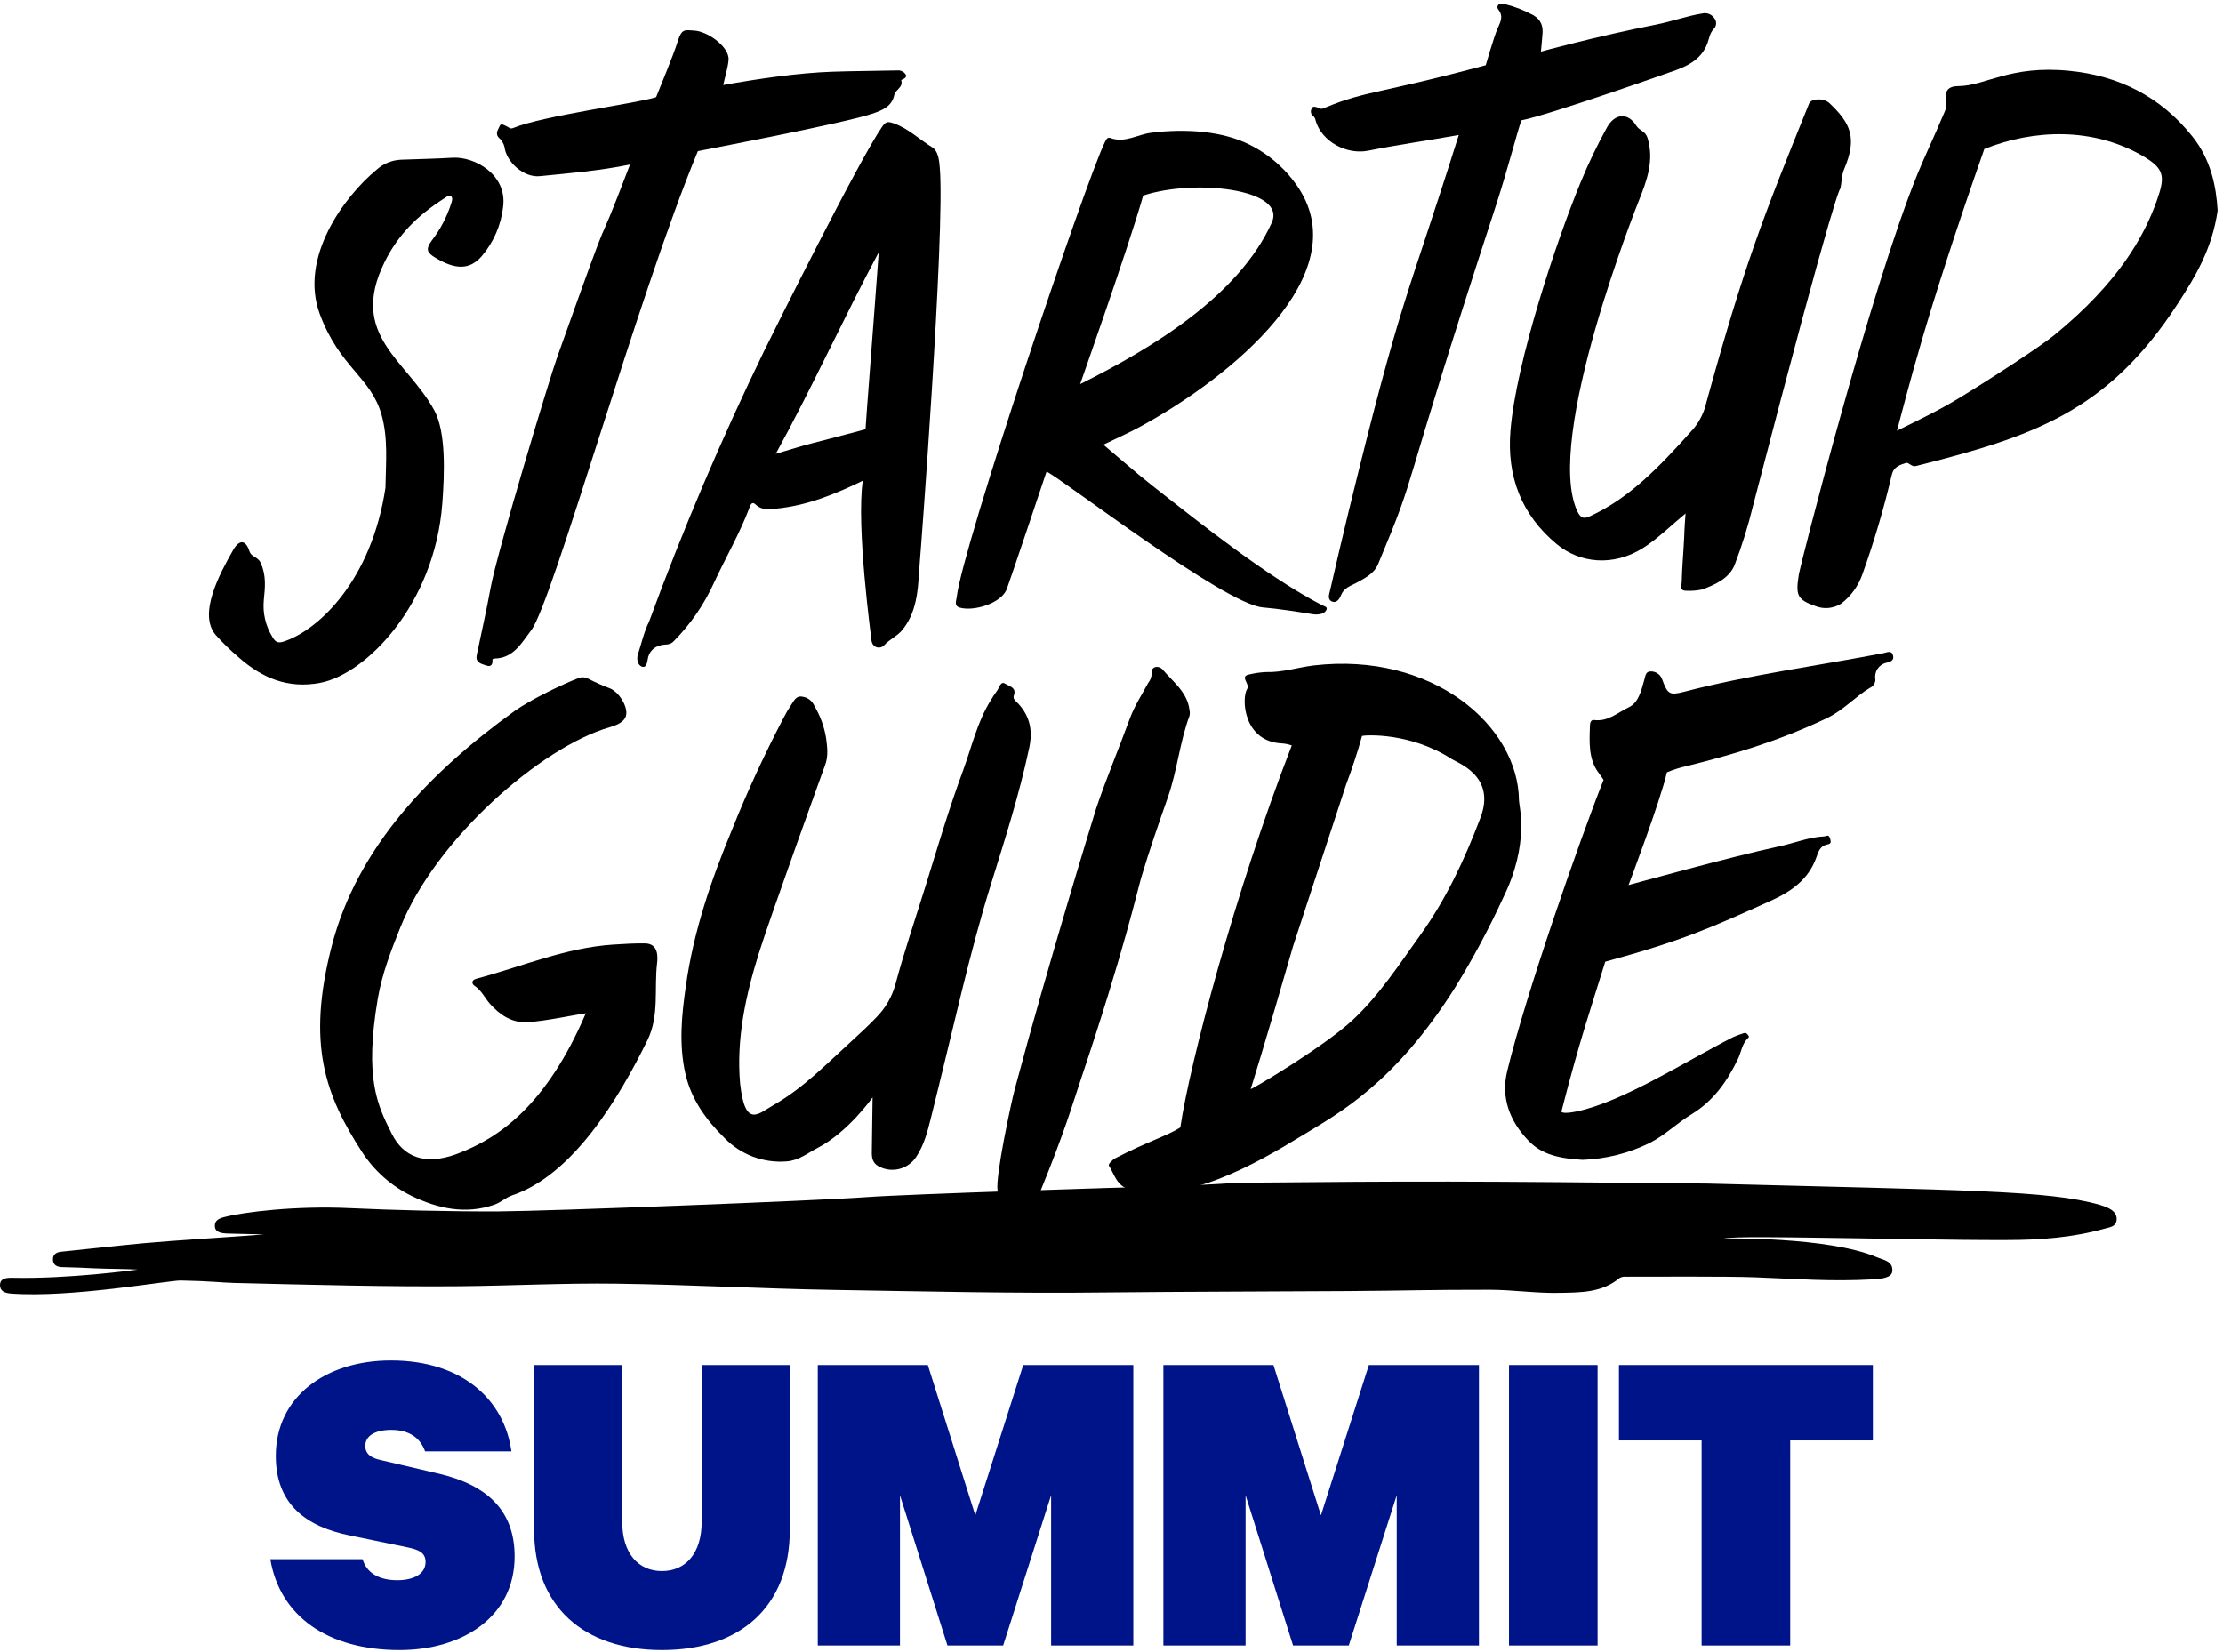
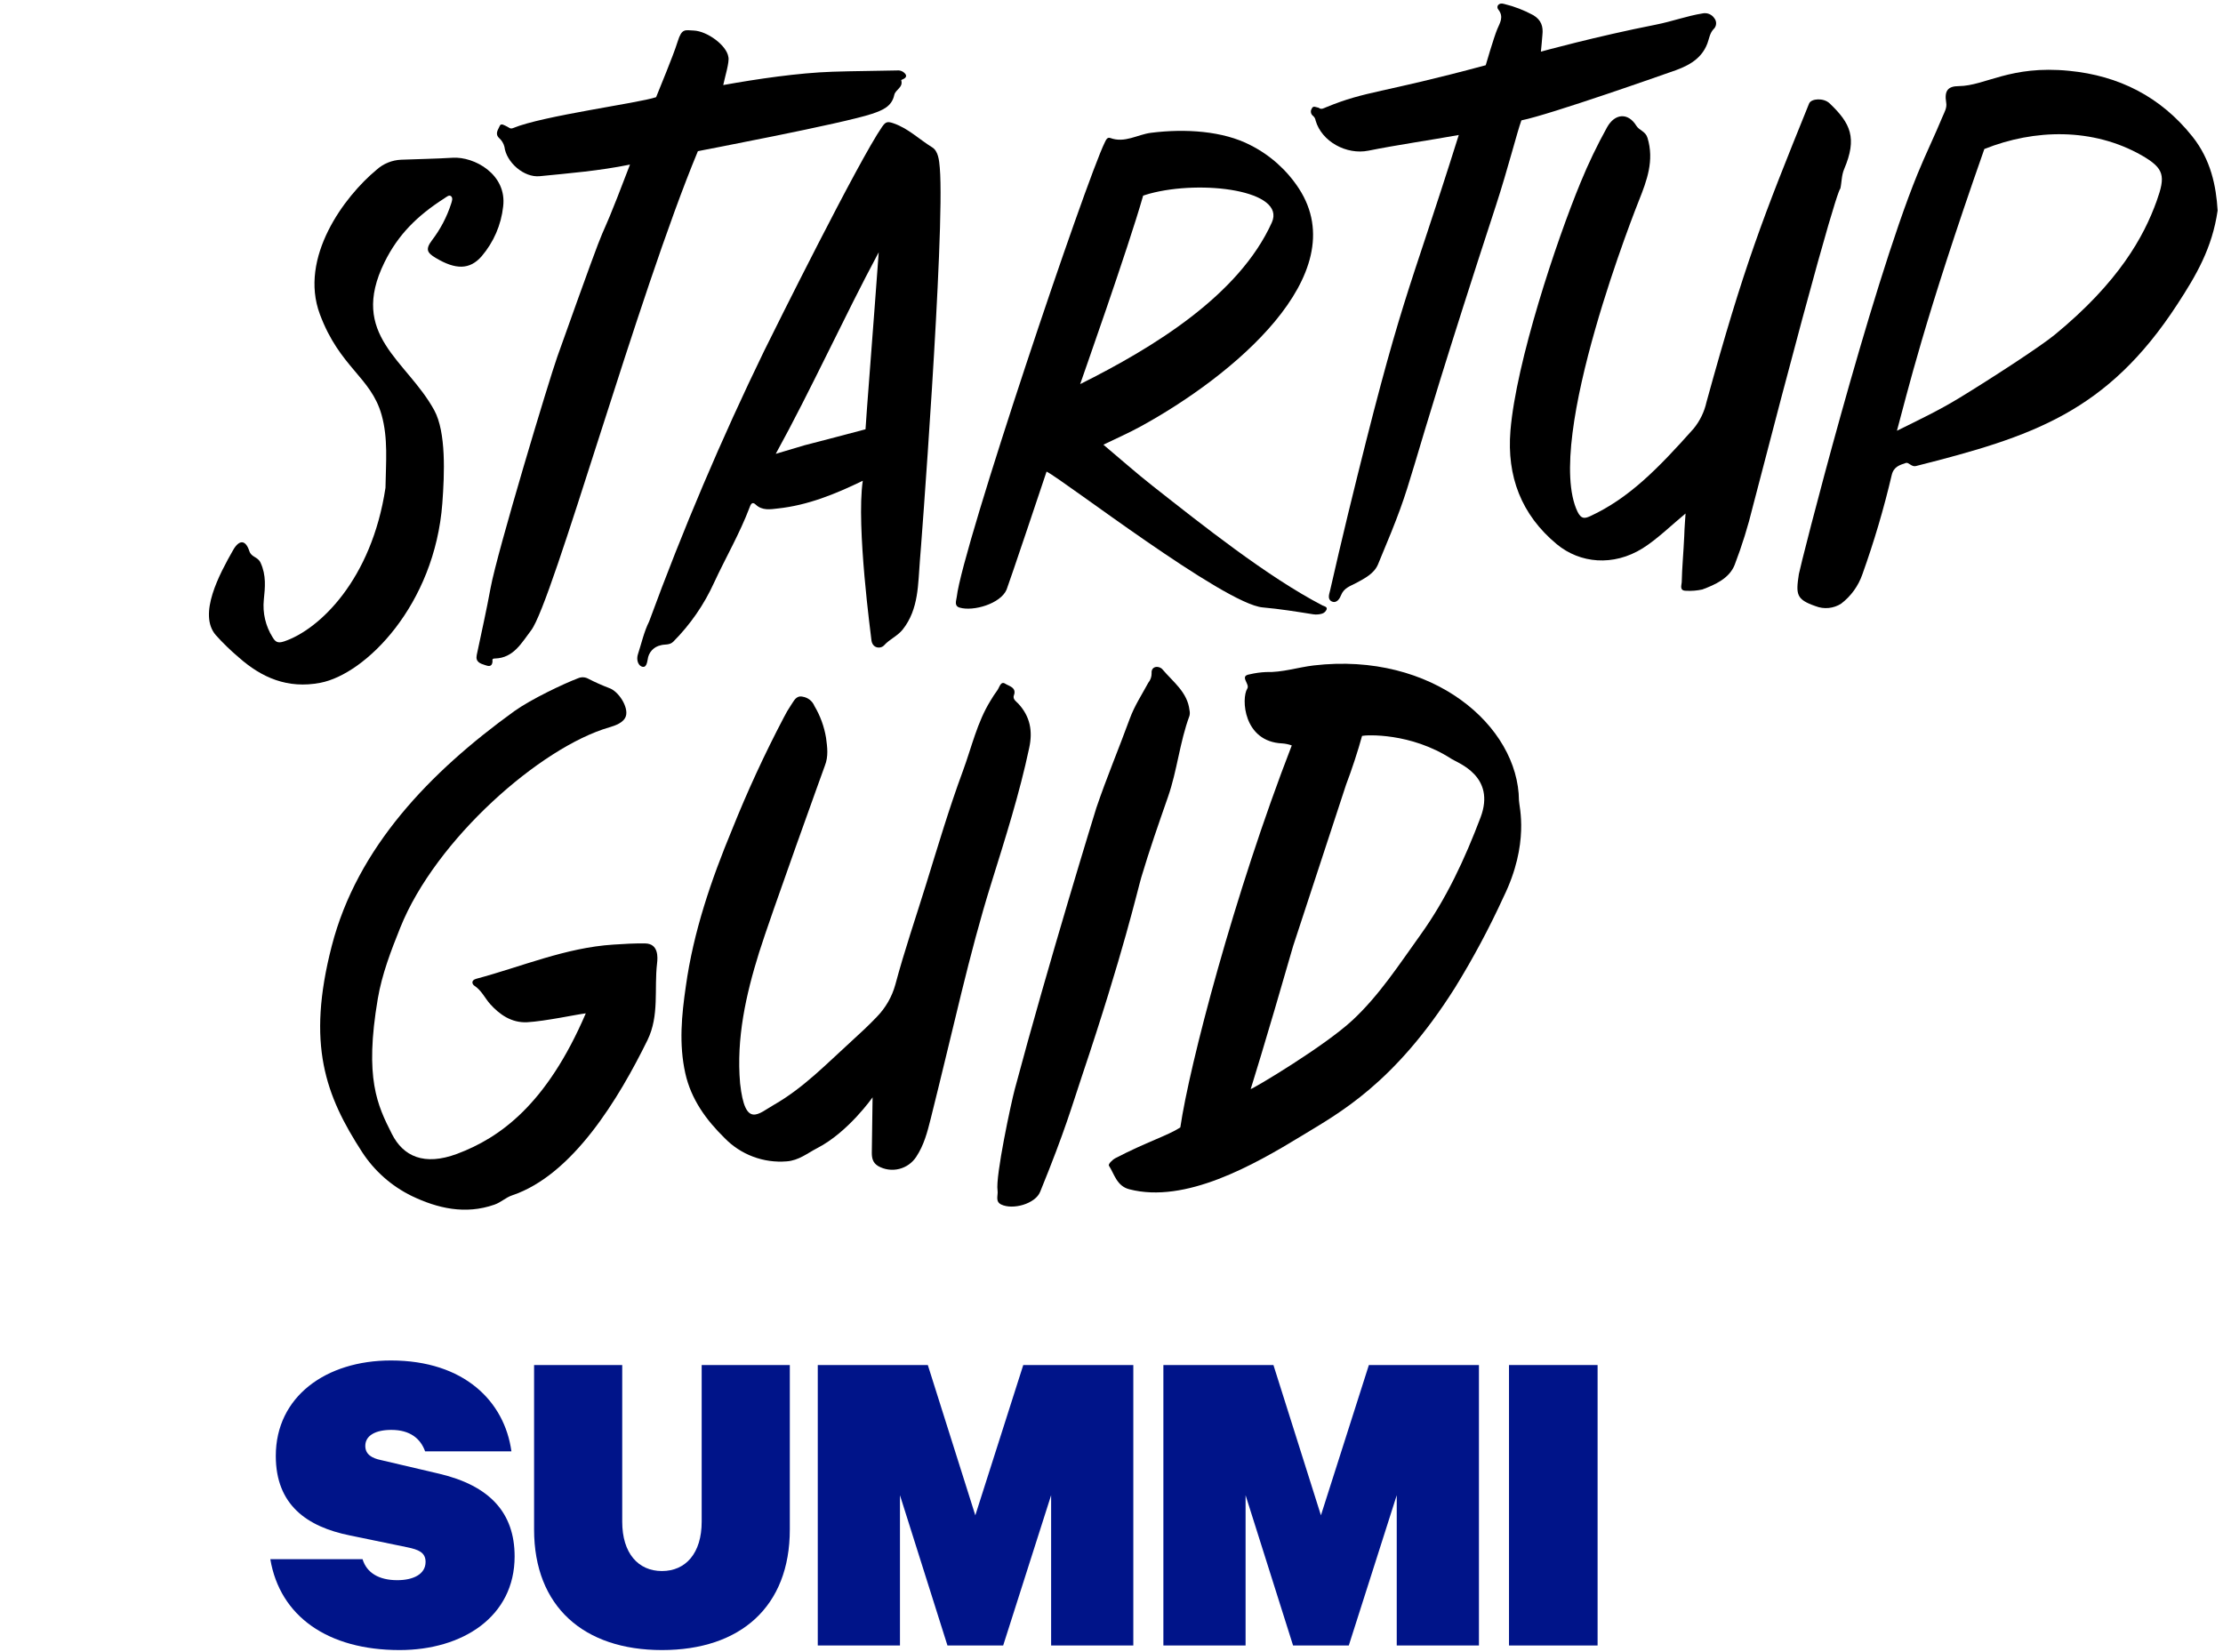
<svg xmlns="http://www.w3.org/2000/svg" width="378" height="281" viewBox="0 0 378 281" fill="none">
-   <path d="M356.991 204.877C348.286 202.394 334.302 202.431 290.324 201.264C248.28 200.841 242.019 200.841 210.539 201.127C206.317 201.425 199.788 201.698 197.898 201.748C191.991 201.866 154.374 203.058 147.267 203.58C138.724 204.2 93.117 205.958 84.891 206.001C76.416 206.045 66.343 205.771 59.479 205.448C50.19 205.014 41.348 206.125 38.152 206.963C37.263 207.199 36.38 207.51 36.554 208.721C36.672 209.546 37.636 209.714 38.5 209.764C39.01 209.764 44.873 209.919 44.873 209.919C39.7 210.341 29.652 210.931 24.566 211.403C19.847 211.837 15.14 212.384 10.421 212.856C9.538 212.949 8.966 213.334 9.003 214.24C9.041 215.147 9.737 215.482 10.682 215.482C12.597 215.525 14.257 215.587 16.054 215.681C17.851 215.774 21.613 215.78 23.41 215.898C22.72 215.997 11.54 217.518 2.015 217.295C1.063 217.295 0.025 217.369 0 218.537C0 219.58 0.839 219.896 1.865 219.971C12.05 220.747 28.701 217.717 30.741 217.754C35.957 217.854 37.58 218.115 39.818 218.17C52.726 218.487 66.449 218.841 78.2 218.729C87.067 218.642 95.927 218.177 104.787 218.295C117.111 218.456 129.422 219.151 141.746 219.356C157.159 219.605 172.579 219.977 187.999 219.791C201.678 219.648 215.357 219.642 229.036 219.555C239.892 219.48 242.404 219.325 253.285 219.331C257.246 219.331 261.213 219.952 265.174 219.859C268.705 219.791 272.399 219.859 275.396 217.326C275.731 217.143 276.116 217.067 276.496 217.109C280.998 217.109 293.844 217.034 298.339 217.208C305.583 217.481 311.235 217.959 318.484 217.562C319.728 217.494 321.593 217.338 321.755 216.27C321.991 214.451 320.244 214.265 319.125 213.787C310.837 210.273 293.11 210.608 293.11 210.608C294.689 210.248 304.526 210.428 307.616 210.459C316.227 210.552 332.754 210.918 341.36 210.869C346.956 210.869 352.514 210.447 357.936 208.919C358.775 208.683 359.801 208.621 359.913 207.441C360.038 205.958 358.489 205.312 356.991 204.877Z" fill="black" />
  <path d="M172.542 185.263C178.231 163.917 186.339 137.635 186.426 137.374C188.161 132.264 190.256 127.285 192.109 122.212C192.905 120.033 194.167 118.12 195.256 116.103C195.632 115.645 195.833 115.068 195.821 114.476C195.716 113.234 197.102 113.141 197.687 113.855C199.471 115.966 201.909 117.698 202.263 120.765C202.334 121.078 202.334 121.403 202.263 121.715C200.597 126.204 200.174 131.029 198.601 135.53C197.028 140.032 195.436 144.589 194.068 149.19C193.446 151.282 191.071 161.874 184.002 182.91C182.267 188.076 181.185 192.087 176.863 202.685C176.037 204.709 172.25 205.79 170.248 204.833C169.172 204.306 169.75 203.269 169.626 202.455C169.241 200.034 171.951 187.473 172.542 185.263Z" fill="black" />
  <path d="M148.374 186.604C148.374 186.604 144.245 192.527 138.954 195.247C137.281 196.11 135.845 197.339 133.768 197.495C131.821 197.654 129.863 197.38 128.035 196.692C126.207 196.004 124.555 194.918 123.198 193.515C120.089 190.466 117.515 186.952 116.527 182.506C115.426 177.539 115.905 172.653 116.62 167.717C117.913 158.435 120.929 149.63 124.485 141.062C127.08 134.581 130.006 128.238 133.252 122.057C133.621 121.319 134.036 120.606 134.496 119.921C134.987 119.244 135.335 118.226 136.473 118.474C136.917 118.542 137.336 118.723 137.69 119.001C138.043 119.278 138.318 119.642 138.488 120.058C139.481 121.727 140.152 123.568 140.465 125.484C140.676 127.067 140.888 128.632 140.266 130.197C140.198 130.37 130.939 156.013 129.074 161.986C126.829 169.188 125.182 176.564 125.847 184.226C126.705 192.006 128.956 189.373 131.636 187.858C136.66 184.977 140.596 180.861 144.811 177.036C146.272 175.708 147.721 174.367 149.089 172.926C150.598 171.383 151.687 169.481 152.254 167.4C153.783 161.682 155.705 156.088 157.452 150.444C159.466 143.943 161.4 137.405 163.757 131.035C165.224 127.049 166.15 122.839 168.42 119.163C168.773 118.56 169.157 117.976 169.57 117.413C169.956 116.916 170.136 115.736 170.957 116.283C171.535 116.668 172.922 116.903 172.399 118.257C172.151 118.915 172.878 119.356 173.139 119.642C175.185 121.846 175.626 124.342 175.004 127.192C173.357 134.977 170.938 142.552 168.569 150.164C166.66 156.268 165.05 162.452 163.52 168.661C161.754 175.869 160.051 183.09 158.248 190.286C157.688 192.503 157.122 194.713 155.81 196.7C155.138 197.742 154.091 198.489 152.886 198.785C151.68 199.082 150.406 198.907 149.325 198.295C148.393 197.737 148.243 196.923 148.243 196.017C148.293 193.266 148.374 186.604 148.374 186.604Z" fill="black" />
  <path d="M286.613 87.324C284.412 89.131 281.763 91.714 279.313 93.242C274.339 96.346 268.656 95.818 264.708 92.54C258.676 87.529 256.202 80.998 256.836 73.249C257.793 61.576 264.652 40.963 268.762 31.029C270.078 27.819 271.581 24.688 273.263 21.653C274.588 19.275 276.832 19.101 278.237 21.374C278.76 22.218 279.792 22.293 280.146 23.454C281.315 27.291 280.034 30.712 278.685 34.096C278.617 34.27 262.382 74.77 268.246 87.026C268.867 88.268 269.433 88.219 270.422 87.765C276.944 84.742 281.844 79.787 287.968 72.907C289.053 71.588 289.809 70.03 290.175 68.362C296.586 45.079 299.726 37.107 307.622 17.599C307.989 16.73 310.109 16.618 311.098 17.568C314.698 20.977 315.817 23.479 313.585 28.744C313.113 29.861 313.181 30.991 312.926 32.103C312.926 32.103 312.497 30.451 298.066 86.089C297.244 89.48 296.206 92.814 294.957 96.073C294.037 98.37 291.624 99.438 289.46 100.245C288.544 100.443 287.605 100.517 286.669 100.462C285.518 100.462 285.947 99.457 285.96 99.034C286.022 96.414 286.252 94.123 286.389 91.18C286.407 90.075 286.613 87.324 286.613 87.324Z" fill="black" />
-   <path d="M269.097 197.234C265.168 196.998 262.177 196.358 259.92 193.999C256.736 190.683 255.17 186.704 256.283 182.146C259.391 169.275 268.482 143.186 272.672 132.618C272.672 132.618 272.181 131.892 271.852 131.451C270.08 129.116 270.254 126.198 270.359 123.379C270.359 122.858 270.546 122.374 271.068 122.442C273.431 122.758 275.122 121.138 276.988 120.256C278.641 119.474 279.089 117.382 279.587 115.656C279.798 114.948 279.804 114.19 280.656 114.172C281.102 114.155 281.54 114.286 281.904 114.544C282.267 114.803 282.534 115.174 282.664 115.6C283.566 118.046 283.908 118.276 286.395 117.63C297.587 114.724 309.009 113.234 320.319 111.055C320.866 110.955 321.65 110.508 321.892 111.465C322.134 112.421 321.27 112.57 320.748 112.706C320.134 112.845 319.598 113.215 319.25 113.739C318.903 114.263 318.771 114.9 318.883 115.519C318.895 115.821 318.815 116.12 318.655 116.376C318.494 116.632 318.259 116.833 317.981 116.953C315.382 118.518 313.517 120.759 310.52 122.181C301.952 126.235 294.111 128.452 286.892 130.253C285.711 130.505 284.556 130.867 283.442 131.333C282.353 136.182 276.919 150.512 276.919 150.512C276.919 150.512 294.571 145.626 302.555 143.925C305.117 143.378 307.573 142.347 310.221 142.229C310.532 142.229 310.949 141.77 311.191 142.621C311.434 143.471 311.191 143.496 310.57 143.645C309.475 143.893 309.171 144.887 308.866 145.762C307.535 149.568 304.551 151.624 301.1 153.182C290.984 157.745 286.215 159.925 272.958 163.545C270.558 171.343 268.712 176.502 265.497 189.038C265.497 189.038 265.603 189.522 268.109 189.001C275.968 187.362 286.687 180.439 294.714 176.36C295.293 176.108 295.884 175.888 296.486 175.701C296.602 175.649 296.732 175.64 296.853 175.677C296.975 175.714 297.078 175.793 297.145 175.9C297.301 176.099 297.518 176.298 297.251 176.521C296.219 177.459 296.113 178.818 295.579 179.955C293.788 183.723 291.444 187.163 287.676 189.454C285.189 190.957 283.112 193.055 280.476 194.384C276.926 196.122 273.049 197.093 269.097 197.234Z" fill="black" />
  <path d="M98.327 115.327C98.595 115.215 98.885 115.164 99.175 115.178C99.466 115.192 99.749 115.27 100.006 115.408C101.164 116.006 102.356 116.539 103.575 117.003C105.197 117.55 106.889 120.244 106.429 121.765C106.074 122.92 104.563 123.398 103.612 123.684C91.904 127.074 74.065 142.751 68.059 157.758C66.473 161.707 64.95 165.675 64.241 169.828C61.941 183.407 64.173 187.958 66.641 192.838C68.55 196.62 72.1 198.321 77.74 196.21C84.996 193.49 92.955 187.828 99.608 172.324C98.084 172.498 92.768 173.659 89.603 173.839C86.967 173.945 84.959 172.542 83.336 170.735C82.441 169.723 81.887 168.431 80.668 167.63C80.302 167.394 80.01 166.711 81.01 166.438C88.739 164.377 96.151 161.155 104.296 160.633C106.099 160.515 107.908 160.403 109.705 160.434C112 160.472 111.85 162.812 111.726 163.831C111.216 168.177 112.143 172.678 110.103 176.869C105.253 186.741 97.431 199.799 87.098 203.269C85.997 203.636 85.195 204.468 84.063 204.859C79.12 206.591 74.395 205.48 70.024 203.387C66.588 201.711 63.672 199.136 61.586 195.937C55.35 186.313 52.086 177.62 56.413 160.857C60.741 144.093 73.139 131.277 87.44 120.946C90.312 118.891 95.889 116.246 98.327 115.327Z" fill="black" />
  <path d="M107.125 27.987C101.846 29.061 96.81 29.458 91.786 29.961C89.088 30.234 86.097 27.608 85.773 24.957C85.622 24.368 85.294 23.84 84.835 23.442C84.101 22.684 84.76 21.983 84.971 21.424C85.183 20.865 85.823 21.349 86.265 21.548C86.569 21.685 86.75 21.983 87.26 21.772C92.296 19.679 108.543 17.55 111.565 16.525C112.186 14.917 114.419 9.664 115.233 7.057C115.936 4.784 116.477 5.132 117.975 5.194C120.276 5.3 123.571 7.727 123.851 9.683C124.081 10.472 123.229 13.222 122.98 14.464C128.701 13.433 135.752 12.39 141.565 12.198C145.215 12.073 148.865 12.073 152.515 11.98C152.801 11.946 153.091 11.991 153.353 12.11C153.615 12.229 153.839 12.419 154.001 12.657C154.368 13.34 153.211 13.539 153.242 13.638C153.628 14.88 152.26 15.215 152.061 16.153C151.638 18.146 150.003 18.767 148.293 19.35C143.549 20.965 118.846 25.665 118.672 25.702C108.462 50.221 93.956 102.462 90.312 107.193C88.715 109.273 87.353 111.893 84.176 111.98C83.554 111.98 83.771 112.316 83.747 112.533C83.647 113.47 83.007 113.284 82.503 113.11C81.689 112.849 80.812 112.589 81.067 111.378C81.869 107.578 82.721 103.785 83.423 99.966C84.542 93.869 93.372 64.576 94.771 60.645C106.025 29.092 99.732 47.371 107.125 27.987Z" fill="black" />
  <path d="M224.23 18.326C224.659 18.698 225.101 18.394 225.474 18.245C232.375 15.401 234.676 15.935 252.633 11.092C252.633 11.092 253.988 6.411 254.604 4.933C255.02 3.933 255.773 2.865 254.765 1.611C254.367 1.127 254.815 0.369 255.748 0.667C257.482 1.088 259.154 1.73 260.722 2.58C262.096 3.406 262.432 4.523 262.27 5.951C262.27 6.193 262.015 8.782 262.015 8.782C262.015 8.782 271.448 6.181 281.558 4.194C284.399 3.629 286.805 2.716 289.504 2.282C289.879 2.201 290.27 2.235 290.626 2.379C290.982 2.523 291.286 2.77 291.5 3.089C291.727 3.365 291.837 3.719 291.806 4.075C291.776 4.431 291.608 4.761 291.338 4.995C290.716 5.697 290.629 6.572 290.325 7.385C289.237 10.297 286.594 11.415 283.976 12.284C283.802 12.346 263.458 19.536 258.701 20.468C258.005 22.33 256.363 28.837 254.399 34.853C236.933 88.318 241.646 78.465 234.315 95.98C233.656 97.544 232.058 98.352 230.628 99.128C229.596 99.68 228.52 99.96 228.023 101.239C227.849 101.704 227.308 102.698 226.437 102.269C225.673 101.891 226.027 101.028 226.17 100.407C227.159 96.11 228.147 91.814 229.192 87.529C238.456 49.544 239.097 51.444 248.05 22.957C243.375 23.802 237.35 24.677 232.692 25.621C228.962 26.372 224.746 24.087 223.708 20.505C223.668 20.195 223.513 19.911 223.273 19.71C223.085 19.57 222.957 19.363 222.917 19.132C222.876 18.901 222.926 18.664 223.055 18.468C223.291 17.885 223.795 18.27 224.23 18.326Z" fill="black" />
  <path d="M65.547 82.954C65.616 78.608 66.014 74.553 64.882 70.536C63.067 64.104 57.775 62.508 54.393 53.443C50.786 43.782 58.584 33.382 64.005 28.893C65.162 27.837 66.655 27.223 68.221 27.161C71.131 27.043 74.053 27.006 76.963 26.826C80.638 26.596 86.234 29.645 85.556 35.127C85.214 38.243 83.942 41.185 81.906 43.571C79.873 45.912 77.448 45.881 74.072 43.85C72.648 42.994 72.281 42.422 73.45 40.864C74.882 38.995 75.984 36.895 76.708 34.655C76.845 34.233 77.05 33.687 76.708 33.376C76.366 33.066 75.931 33.494 75.552 33.73C70.951 36.685 67.705 39.883 65.386 44.589C59.243 57.044 69.179 61.223 73.848 69.779C75.869 73.504 75.589 80.576 75.216 85.58C73.916 102.891 62.159 114.656 54.455 116.115C48.927 117.171 44.507 115.259 40.571 111.769C39.195 110.605 37.901 109.348 36.697 108.007C33.626 104.461 37.319 97.619 39.638 93.546C40.683 91.721 41.765 91.777 42.399 93.72C42.76 94.8 43.816 94.645 44.301 95.682C45.303 97.843 45.072 99.892 44.861 101.99C44.632 104.22 45.155 106.462 46.347 108.361C46.807 109.124 47.193 109.453 48.306 109.075C54.306 107.063 63.191 98.588 65.547 82.954Z" fill="black" />
  <path d="M258.285 136.133C258.191 123.473 243.648 110.794 223.384 113.16C220.674 113.483 218.043 114.371 215.27 114.284C214.332 114.326 213.399 114.457 212.485 114.675C210.663 114.96 212.59 116.32 212.087 117.109C211.048 118.717 211.39 126.149 218.056 126.422C218.601 126.464 219.139 126.579 219.654 126.764C209.861 152.015 202.244 181.159 200.702 191.727C198.526 193.13 194.994 194.179 189.703 196.93C189.119 197.228 188.397 197.985 188.565 198.234C189.473 199.625 189.877 201.686 192.022 202.238C201.566 204.722 213.163 198.134 221.345 193.149C227.563 189.349 237.063 184.357 247.41 167.959C250.472 162.996 253.225 157.85 255.654 152.549C260.131 143.403 258.291 137.076 258.285 136.133ZM251.75 139.02C249.082 146.067 245.949 152.835 241.497 159.031C237.897 164.042 234.545 169.232 230.019 173.454C225.281 177.875 213.293 185.04 212.665 185.201C212.665 185.201 215.047 177.695 219.884 160.881L228.881 133.457C229.826 130.973 230.908 127.713 231.604 125.143C232.301 124.969 239.886 124.559 246.832 129.067C247.895 129.756 254.411 131.985 251.75 139.02Z" fill="black" />
  <path d="M372.796 23.218C367.387 16.425 360.255 12.855 351.818 12.042C341.826 11.055 337.585 14.594 333.102 14.643C331.169 14.643 330.615 15.482 330.926 17.413C331.094 18.35 330.64 19.046 330.348 19.753C328.98 23.063 327.401 26.291 326.045 29.613C318.024 49.27 306.093 96.265 305.881 97.625C305.353 101.089 305.415 101.934 308.71 103.076C309.417 103.355 310.18 103.463 310.937 103.39C311.693 103.318 312.422 103.068 313.063 102.66C314.741 101.382 316.002 99.637 316.688 97.644C318.662 92.131 320.323 86.511 321.662 80.811C322.004 79.327 323.061 79.079 324.074 78.725C324.553 78.564 325.032 79.445 325.784 79.253C345.557 74.255 358.284 70.113 370.247 51.729C373.443 46.824 376.16 42.205 377.087 35.803C376.838 31.662 375.943 27.167 372.796 23.218ZM366.716 34.195C364.546 40.236 360.286 47.973 349.412 56.907C346.924 58.962 338.22 64.594 333.183 67.661C329.714 69.772 326.543 71.281 322.557 73.249C324.311 66.854 327.09 54.74 337.418 25.341C345.973 21.92 355.878 21.715 364.154 26.409C368.059 28.657 368.245 29.917 366.716 34.195Z" fill="black" />
  <path d="M224.889 102.965C215.513 98.109 204.271 89.144 196.02 82.656C193.21 80.445 190.536 78.073 187.62 75.621C189.871 74.528 191.972 73.615 193.962 72.516C209.413 64.072 230.423 46.787 220.879 32.078C218.828 28.929 215.979 26.378 212.621 24.683C207.964 22.262 201.541 21.846 195.703 22.585C193.396 22.883 191.27 24.373 188.808 23.473C188.279 23.28 188.08 23.771 187.869 24.193C184.635 30.749 163.682 92.912 162.687 101.499C162.618 102.12 162.183 103.033 163.178 103.325C165.51 104.014 170.142 102.667 171.162 100.264C171.516 99.419 177.902 80.395 177.958 80.197C180.793 81.588 208.17 102.723 214.711 103.294C217.602 103.548 220.437 104.008 223.285 104.461C223.79 104.538 224.306 104.502 224.796 104.355C224.974 104.3 225.137 104.206 225.274 104.079C225.411 103.952 225.517 103.796 225.585 103.623C225.704 103.194 225.231 103.114 224.889 102.965ZM194.422 33.258C194.422 33.258 194.982 33.065 195.46 32.935C204.358 30.52 218.733 32.37 216.259 37.846C210.663 50.227 196.157 59.08 183.672 65.32C183.721 65.128 191.848 42.205 194.385 33.258H194.422Z" fill="black" />
  <path d="M159.802 28.527C159.696 27.285 159.553 25.689 158.502 25.05C156.276 23.684 154.386 21.778 151.812 20.927C150.879 20.623 150.568 20.741 150.003 21.548C145.98 27.366 131.747 56.001 129.938 59.67C122.653 74.675 116.124 90.034 110.377 105.69C109.5 107.441 109.077 109.416 108.468 111.278C108.213 112.079 108.431 113.017 109.04 113.315C109.917 113.743 110.041 112.582 110.135 112.135C110.203 111.553 110.454 111.007 110.851 110.575C111.249 110.144 111.773 109.849 112.348 109.732C113.007 109.521 113.847 109.763 114.493 109.112C117.385 106.204 119.733 102.804 121.426 99.072C123.403 94.812 125.778 90.733 127.445 86.331C127.613 85.878 127.843 85.183 128.489 85.797C129.621 86.884 131.02 86.604 132.27 86.468C137.331 85.928 141.982 84.046 146.707 81.755C145.563 89.572 148.144 108.36 148.162 108.72C148.268 110.297 149.741 110.397 150.338 109.732C151.29 108.677 152.608 108.174 153.509 107.038C156.258 103.555 156.09 99.258 156.419 95.359C156.457 95.191 160.728 39.479 159.802 28.527ZM147.173 73.001C142.516 74.243 141.435 74.516 136.771 75.727L131.909 77.179C137.89 66.32 143.574 53.809 149.418 42.9C148.585 54.467 147.211 71.827 147.173 73.001Z" fill="black" />
  <path d="M45.964 265.143C47.594 274.852 55.748 280.6 67.939 280.6C78.655 280.6 87.507 274.93 87.507 264.676C87.507 257.22 83.236 252.637 74.695 250.617L64.755 248.287C63.28 247.976 62.115 247.355 62.115 245.879C62.115 244.092 63.901 243.16 66.541 243.16C69.725 243.16 71.511 244.636 72.287 246.811H86.963C85.799 238.344 78.965 231.354 66.464 231.354C55.437 231.354 46.896 237.49 46.896 247.588C46.896 255.899 52.176 259.628 59.475 261.103L69.259 263.123C71.123 263.511 72.365 263.977 72.365 265.609C72.365 267.706 70.269 268.716 67.551 268.716C64.445 268.716 62.348 267.473 61.649 265.143H45.964Z" fill="#001489" />
  <path d="M112.558 280.6C125.914 280.6 134.301 273.221 134.301 260.094V232.13H119.314V258.773C119.314 264.133 116.596 267.162 112.558 267.162C108.521 267.162 105.803 264.133 105.803 258.773V232.13H90.816V260.094C90.816 273.221 99.28 280.6 112.558 280.6Z" fill="#001489" />
  <path d="M170.58 279.823L178.733 254.268V279.823H192.71V232.13H173.996L165.843 257.686L157.767 232.13H139.054V279.823H153.031V254.268L161.106 279.823H170.58Z" fill="#001489" />
  <path d="M229.349 279.823L237.502 254.268V279.823H251.479V232.13H232.765L224.612 257.686L216.536 232.13H197.822V279.823H211.8V254.268L219.875 279.823H229.349Z" fill="#001489" />
  <path d="M271.655 232.13H256.591V279.823H271.655V232.13Z" fill="#001489" />
-   <path d="M275.287 244.947H289.342V279.823H304.406V244.947H318.461V232.13H275.287V244.947Z" fill="#001489" />
</svg>